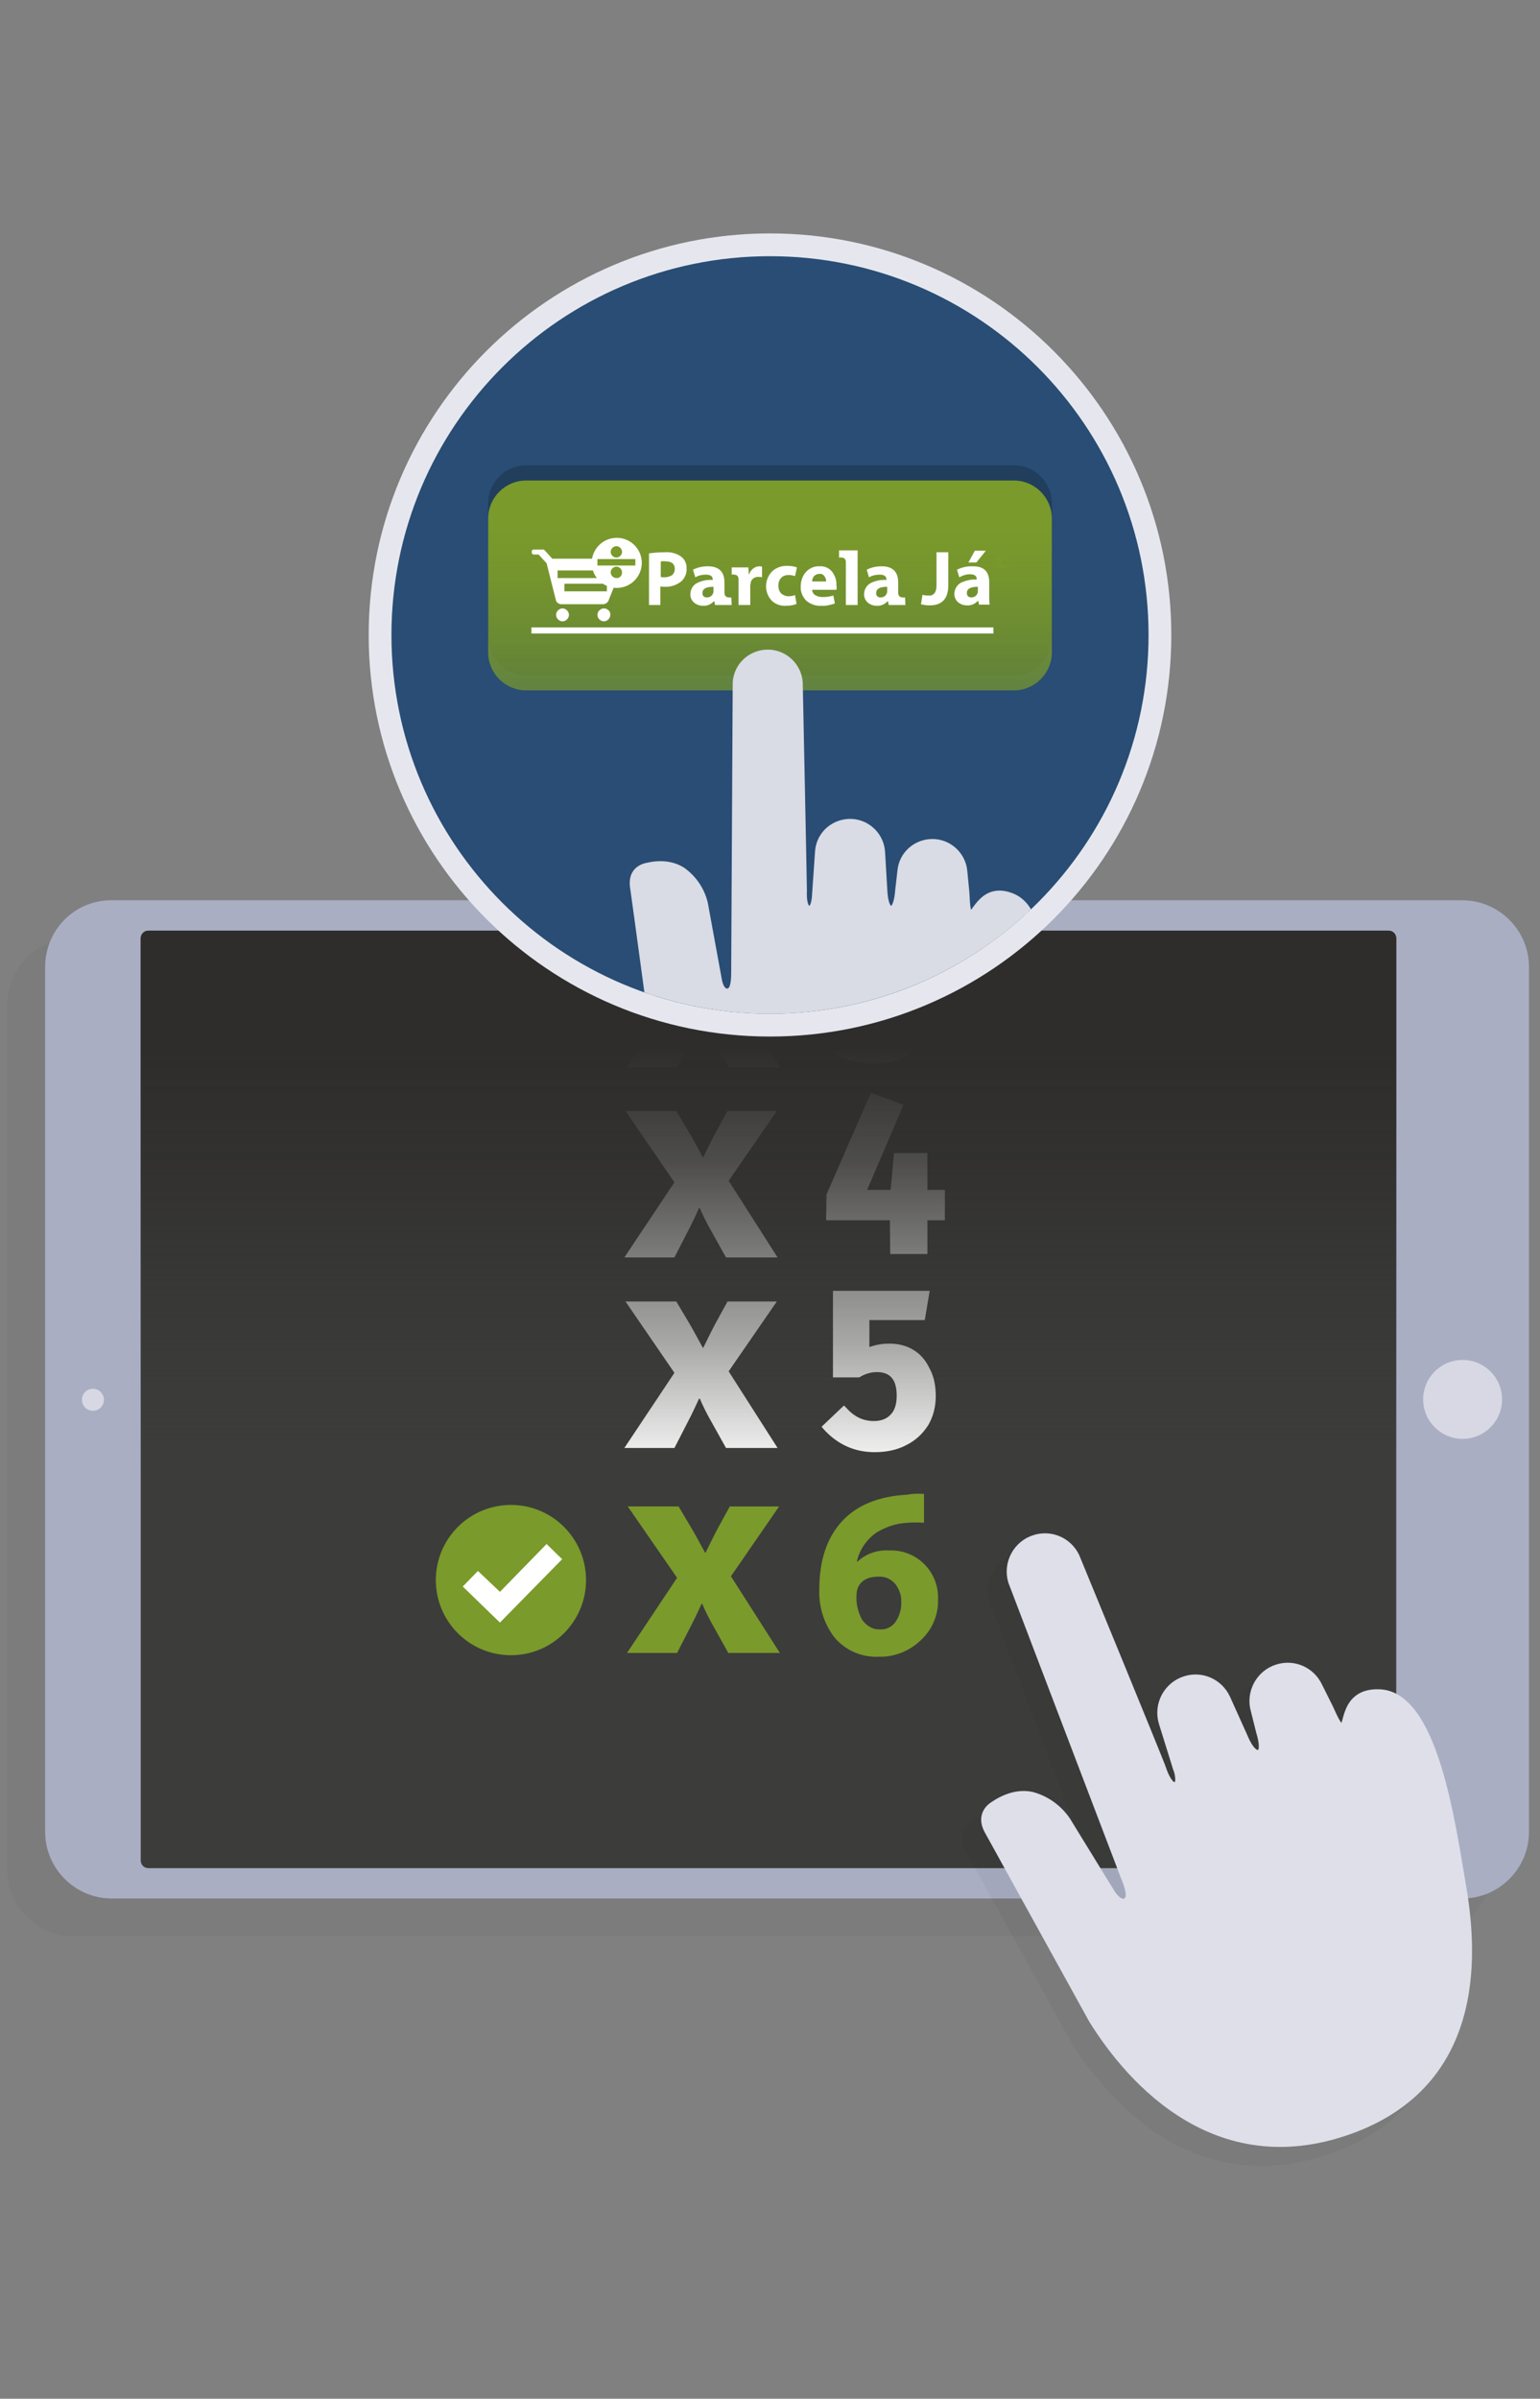
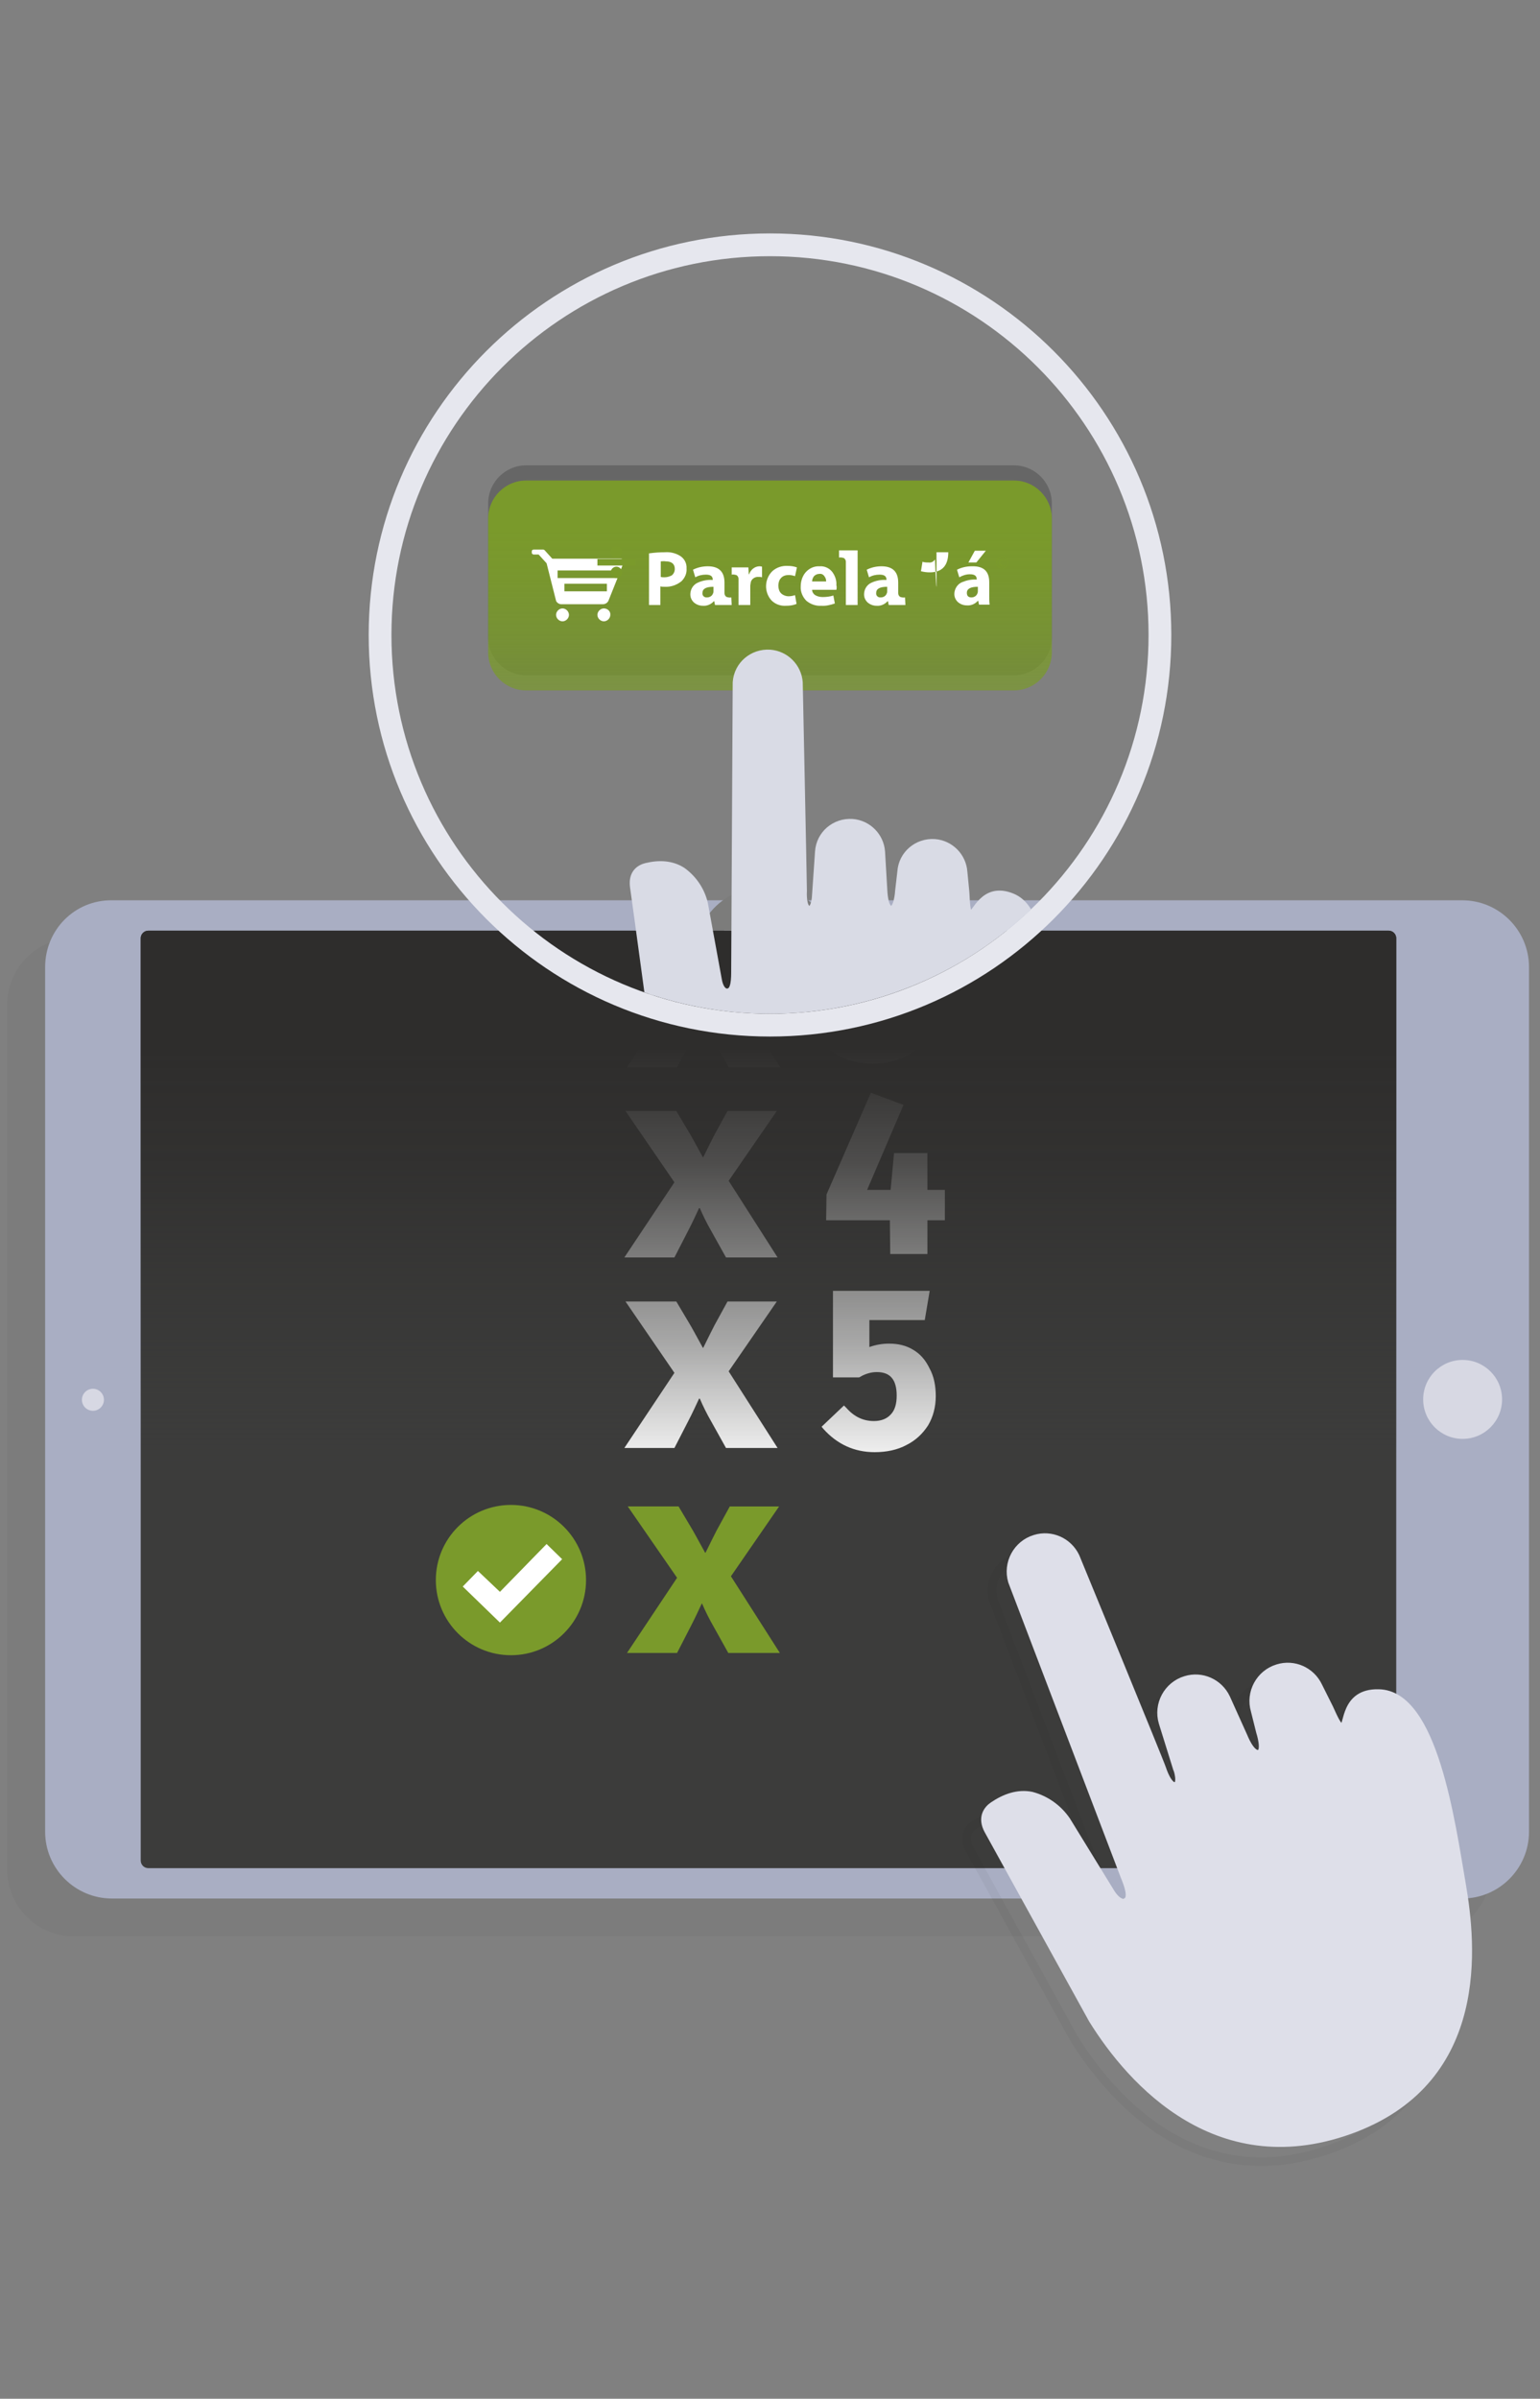
<svg xmlns="http://www.w3.org/2000/svg" xmlns:xlink="http://www.w3.org/1999/xlink" version="1.1" id="Layer_1" x="0px" y="0px" viewBox="0 0 406 632" style="enable-background:new 0 0 406 632;" xml:space="preserve">
  <rect x="0" y="0" width="406" height="632" fill="#808080" stroke="none" />
  <style type="text/css">
	.st0{opacity:3.000000e-02;}
	.st1{fill:#A9AEC3;}
	.st2{fill:#D7D8E3;}
	.st3{fill:#3C3C3B;}
	.st4{fill:#7C7C7B;}
	.st5{opacity:4.000000e-02;}
	.st6{fill:none;stroke:#000000;stroke-width:2.26;stroke-linecap:round;stroke-linejoin:round;}
	.st7{fill:#DEDFE9;}
	.st8{fill:none;stroke:#DEDFE9;stroke-width:2.26;stroke-linecap:round;stroke-linejoin:round;}
	.st9{clip-path:url(#SVGID_2_);}
	.st10{fill:#7A9A2B;}
	.st11{fill:#FFFFFF;}
	.st12{fill:url(#SVGID_3_);}
	.st13{fill:#294D74;}
	.st14{fill:#E6E7EE;}
	.st15{clip-path:url(#SVGID_5_);}
	.st16{opacity:0.2;}
	.st17{fill:url(#SVGID_6_);}
	.st18{fill:#D9DBE5;stroke:#D9DBE5;stroke-width:2.26;stroke-linecap:round;stroke-linejoin:round;}
	.st19{fill:none;}
</style>
  <g class="st0">
    <path d="M1.9,264.8v227.8c0,9.7,7.9,17.6,17.6,17.6c0,0,0,0,0,0h356c9.7,0,17.6-7.9,17.6-17.6V264.8c0-9.7-7.9-17.6-17.6-17.6h-356   C9.7,247.1,1.9,255,1.9,264.8z" />
  </g>
  <path class="st1" d="M11.9,254.8v227.8c0,9.7,7.9,17.6,17.6,17.6c0,0,0,0,0,0h356c9.7,0,17.6-7.9,17.6-17.6V254.8  c0-9.7-7.9-17.6-17.6-17.6h-356C19.7,237.1,11.9,245,11.9,254.8z" />
  <circle class="st2" cx="24.5" cy="368.8" r="2.9" />
  <ellipse class="st2" cx="385.6" cy="368.7" rx="10.4" ry="10.4" />
  <path class="st3" d="M39.1,245.2h327c1.1,0,2,0.9,2,2v243c0,1.1-0.9,2-2,2h-327c-1.1,0-2-0.9-2-2v-243  C37.1,246.1,38,245.2,39.1,245.2z" />
  <path class="st4" d="M201.9,233.6c5.2-0.1,10.3,2.1,13.8,6c3.6,3.8,5.6,8.8,5.5,14c0.1,5.2-1.9,10.3-5.5,14.1  c-7.1,7.6-19,8.1-26.6,1c-0.4-0.3-0.7-0.7-1-1c-7.4-8-7.4-20.3,0-28.3C191.7,235.6,196.7,233.5,201.9,233.6z M201.8,242.6  c-2.3,0-4.2,1.3-5.6,3.9c-2.3,4.5-2.3,9.7,0,14.2c1.3,2.7,3.2,4,5.6,4s4.3-1.3,5.6-4c1.1-2.2,1.7-4.7,1.6-7.1c0-2.5-0.6-4.9-1.7-7.1  C206.1,243.9,204.2,242.6,201.8,242.6L201.8,242.6z" />
  <g class="st5">
-     <path d="M380.3,501.4c2.8,16.2,6.2,50.9-28,64.2c-35.8,13.8-58.9-12-69.2-28.6c0,0-26.9-48.7-27.5-49.8c-1.8-3.3-0.2-5.4,1.3-6.4   c3.1-2.1,6.5-3.3,10-2.6c3.8,1,7,3.3,9.2,6.5l11.8,19.2c1.1,1.7,2.8,3.2,4.3,2.1s0.3-4.4-0.7-6.8l-29.6-77.6   c-1.4-4.7,1.3-9.7,6-11.1c4.2-1.3,8.7,0.7,10.6,4.7c0,0,22.2,53.9,22.8,55.8c0.7,2.1,2.1,5.2,3.8,4.6s0.4-4.6,0.3-4.6l-3.8-12.2   c-1.4-4.7,1.3-9.7,6-11.1c4.2-1.3,8.7,0.7,10.6,4.7l4.6,10.2c0.7,1.7,2.4,5.2,4.3,4.5s0.2-5.8,0.2-5.8l-1.4-5.6   c-1.4-4.7,1.3-9.7,6-11.1c4.2-1.3,8.7,0.7,10.6,4.7l2.5,5c0.9,1.6,2.6,6.6,4.1,6s0.4-9.3,9.3-9.1   C372.9,451.3,377.5,485.2,380.3,501.4z" />
    <path class="st6" d="M380.3,501.4c2.8,16.2,6.2,50.9-28,64.2c-35.8,13.8-58.9-12-69.2-28.6c0,0-26.9-48.7-27.5-49.8   c-1.8-3.3-0.2-5.4,1.3-6.4c3.1-2.1,6.5-3.3,10-2.6c3.8,1,7,3.3,9.2,6.5l11.8,19.2c1.1,1.7,2.8,3.2,4.3,2.1s0.3-4.4-0.7-6.8   l-29.6-77.6c-1.4-4.7,1.3-9.7,6-11.1c4.2-1.3,8.7,0.7,10.6,4.7c0,0,22.2,53.9,22.8,55.8c0.7,2.1,2.1,5.2,3.8,4.6s0.4-4.6,0.3-4.6   l-3.8-12.2c-1.4-4.7,1.3-9.7,6-11.1c4.2-1.3,8.7,0.7,10.6,4.7l4.6,10.2c0.7,1.7,2.4,5.2,4.3,4.5s0.2-5.8,0.2-5.8l-1.4-5.6   c-1.4-4.7,1.3-9.7,6-11.1c4.2-1.3,8.7,0.7,10.6,4.7l2.5,5c0.9,1.6,2.6,6.6,4.1,6s0.4-9.3,9.3-9.1   C372.9,451.3,377.5,485.2,380.3,501.4z" />
  </g>
  <path class="st7" d="M385.3,496.4c2.8,16.2,6.2,50.9-28,64.2c-35.8,13.8-58.9-12-69.2-28.6c0,0-26.9-48.7-27.5-49.8  c-1.8-3.3-0.2-5.4,1.3-6.4c3.1-2.1,6.5-3.3,10-2.6c3.8,1,7,3.3,9.2,6.5l11.8,19.2c1.1,1.7,2.8,3.2,4.3,2.1s0.3-4.4-0.7-6.8  l-29.6-77.6c-1.4-4.7,1.3-9.7,6-11.1c4.2-1.3,8.7,0.7,10.6,4.7c0,0,22.2,53.9,22.8,55.8c0.7,2.1,2.1,5.2,3.8,4.6s0.4-4.6,0.3-4.6  l-3.8-12.2c-1.4-4.7,1.3-9.7,6-11.1c4.2-1.3,8.7,0.7,10.6,4.7l4.6,10.2c0.7,1.7,2.4,5.2,4.3,4.5s0.2-5.8,0.2-5.8l-1.4-5.6  c-1.4-4.7,1.3-9.7,6-11.1c4.2-1.3,8.7,0.7,10.6,4.7l2.5,5c0.9,1.6,2.6,6.6,4.1,6s0.4-9.3,9.3-9.1  C377.9,446.3,382.5,480.2,385.3,496.4z" />
  <path class="st8" d="M385.3,496.4c2.8,16.2,6.2,50.9-28,64.2c-35.8,13.8-58.9-12-69.2-28.6c0,0-26.9-48.7-27.5-49.8  c-1.8-3.3-0.2-5.4,1.3-6.4c3.1-2.1,6.5-3.3,10-2.6c3.8,1,7,3.3,9.2,6.5l11.8,19.2c1.1,1.7,2.8,3.2,4.3,2.1s0.3-4.4-0.7-6.8  l-29.6-77.6c-1.4-4.7,1.3-9.7,6-11.1c4.2-1.3,8.7,0.7,10.6,4.7c0,0,22.2,53.9,22.8,55.8c0.7,2.1,2.1,5.2,3.8,4.6s0.4-4.6,0.3-4.6  l-3.8-12.2c-1.4-4.7,1.3-9.7,6-11.1c4.2-1.3,8.7,0.7,10.6,4.7l4.6,10.2c0.7,1.7,2.4,5.2,4.3,4.5s0.2-5.8,0.2-5.8l-1.4-5.6  c-1.4-4.7,1.3-9.7,6-11.1c4.2-1.3,8.7,0.7,10.6,4.7l2.5,5c0.9,1.6,2.6,6.6,4.1,6s0.4-9.3,9.3-9.1  C377.9,446.3,382.5,480.2,385.3,496.4z" />
  <g>
    <defs>
      <path id="SVGID_1_" d="M39.1,245.2h327c1.1,0,2,0.9,2,2v243c0,1.1-0.9,2-2,2h-327c-1.1,0-2-0.9-2-2v-243    C37.1,246.1,38,245.2,39.1,245.2z" />
    </defs>
    <clipPath id="SVGID_2_">
      <use xlink:href="#SVGID_1_" style="overflow:visible;" />
    </clipPath>
    <g class="st9">
      <g>
        <circle class="st10" cx="134.7" cy="416.3" r="19.8" />
        <polygon class="st11" points="148.2,410.8 144.1,406.8 131.8,419.4 126,413.9 122,418 131.8,427.5    " />
        <path class="st10" d="M165.5,396.9h13.4l3.8,6.4c0.1,0.2,1.2,2.1,3.2,5.8h0.1c1.4-2.9,2.4-4.8,3-6l3.4-6.2h13l-12.7,18.4     l12.9,20.2h-13.6l-3.9-7c-1.1-1.9-2.1-3.9-3-6H185c-0.8,1.7-1.7,3.7-2.9,6l-3.6,7h-13.2l13.2-19.8L165.5,396.9z" />
-         <path class="st10" d="M243.6,393.6v7.6c-1.4-0.1-2.8-0.1-4.2,0c-2.9,0.1-5.7,1-8.2,2.5c-2.7,1.8-4.6,4.6-5.3,7.7h0.2     c2.3-2.1,5.3-3.1,8.3-2.9c6.9-0.3,12.7,5.1,12.9,12c0,0.3,0,0.6,0,1c0.1,4.1-1.6,8-4.7,10.8c-3,2.8-6.9,4.3-10.9,4.2     c-4.6,0.2-8.9-1.7-11.8-5.2c-2.7-3.6-4.1-8.1-3.9-12.6c0-7.6,2-13.5,5.9-17.8c3.9-4.3,9.7-6.7,17.3-7.1     C240.7,393.5,242.2,393.5,243.6,393.6z M232,429.3L232,429.3c1.8,0.1,3.4-0.8,4.3-2.3c0.9-1.5,1.4-3.2,1.3-4.9     c0.1-1.7-0.5-3.3-1.5-4.7c-1.1-1.3-2.7-2.1-4.4-2c-2.9,0-4.8,1-5.6,3.1c-0.2,0.6-0.3,1.3-0.3,2c-0.1,2.1,0.4,4.2,1.4,6.1     C228.3,428.3,230.1,429.4,232,429.3z" />
        <path class="st11" d="M164.9,342.9h13.4l3.8,6.4c0.1,0.2,1.2,2.1,3.2,5.8h0.1c1.4-2.9,2.4-4.8,3-6l3.4-6.2h13l-12.7,18.4     l12.9,20.2h-13.6l-3.9-7c-1.1-1.9-2.1-3.9-3-6h-0.2c-0.8,1.7-1.7,3.7-2.9,6l-3.6,7h-13.2l13.2-19.8L164.9,342.9z" />
        <g>
          <path class="st11" d="M230.1,280.2c3.2,0,6-0.6,8.3-1.7c2.4-1.1,4.2-2.7,5.4-4.7c1.2-2,1.9-4.2,1.9-6.6c0-3.2-0.9-5.7-2.8-7.5      c-1.2-1.2-2.6-2-4.2-2.5c1.4-0.7,2.5-1.6,3.4-2.6c1.5-1.7,2.3-3.9,2.3-6.5c0-2-0.6-3.9-1.6-5.6c-1.1-1.7-2.7-3-4.8-3.9      c-2-0.9-4.5-1.4-7.3-1.4c-5.1,0-9.6,1.8-13.4,5.4l-0.6,0.6l5.3,5.8l0.6-0.6c1.1-1.1,2.3-1.9,3.5-2.4c1.1-0.5,2.4-0.8,3.8-0.8      c1.5,0,2.7,0.4,3.6,1.1c0.8,0.7,1.2,1.7,1.2,3c0,1.5-0.4,2.7-1.4,3.5c-1,0.9-2.2,1.3-3.9,1.3h-2.9l-1.3,7.5h4.2      c2.1,0,3.6,0.4,4.6,1.2c0.9,0.8,1.4,2.1,1.4,4c0,1.7-0.5,3-1.5,4c-1,1-2.5,1.4-4.3,1.4c-1.4,0-2.7-0.3-3.9-0.8      c-1.2-0.5-2.5-1.5-3.7-2.7l-0.6-0.6l-5.7,5.4l0.5,0.6C219.6,278.2,224.2,280.2,230.1,280.2z" />
          <polygon class="st11" points="244.5,313.5 244.5,303.8 235.7,303.8 234.8,313.5 228.6,313.5 238.2,291.1 229.6,287.9       217.9,314.7 217.8,321.5 234.6,321.5 234.7,330.4 244.5,330.4 244.5,321.5 249.1,321.5 249.1,313.5     " />
          <path class="st11" d="M240.7,355.6c-1.8-1.1-3.9-1.6-6.3-1.6c-1.8,0-3.5,0.3-5.2,0.9v-7.1h14.6l1.3-7.7h-25.5v22.8h6.9l0.2-0.1      c0.8-0.5,1.6-0.8,2.3-1c0.7-0.2,1.4-0.3,2.2-0.3c3.5,0,5.2,2,5.2,6.2c0,2.2-0.5,3.9-1.6,5c-1,1.1-2.5,1.7-4.4,1.7      c-2.8,0-5.2-1.1-7.3-3.5l-0.6-0.6l-5.9,5.6l0.5,0.6c3.6,4,8.1,6.1,13.5,6.1c3.1,0,6-0.6,8.4-1.9c2.4-1.2,4.3-3,5.7-5.2      c1.3-2.2,2-4.8,2-7.7c0-2.7-0.5-5.2-1.6-7.2C244,358.3,242.6,356.7,240.7,355.6z" />
        </g>
        <path class="st11" d="M164.9,292.7h13.4l3.8,6.4c0.1,0.2,1.2,2.1,3.2,5.8h0.1c1.4-2.9,2.4-4.8,3-6l3.4-6.2h13l-12.7,18.4     l12.9,20.2h-13.6l-3.9-7c-1.1-1.9-2.1-3.9-3-6h-0.2c-0.8,1.7-1.7,3.7-2.9,6l-3.6,7h-13.2l13.2-19.8L164.9,292.7z" />
        <path class="st11" d="M165.5,242.5h13.4l3.8,6.4c0.1,0.2,1.2,2.1,3.2,5.8h0.1c1.4-2.9,2.4-4.8,3-6l3.4-6.2h13L192.8,261     l12.9,20.2h-13.6l-3.9-7c-1.1-1.9-2.1-3.9-3-6H185c-0.8,1.7-1.7,3.7-2.9,6l-3.6,7h-13.2l13.2-19.8L165.5,242.5z" />
      </g>
      <linearGradient id="SVGID_3_" gradientUnits="userSpaceOnUse" x1="203" y1="242.255" x2="203" y2="389.525" gradientTransform="matrix(1 0 0 -1 0 631.89)">
        <stop offset="0" style="stop-color:#3C3C3B;stop-opacity:0" />
        <stop offset="0.24" style="stop-color:#363635;stop-opacity:0.43" />
        <stop offset="0.56" style="stop-color:#302F2E;stop-opacity:0.85" />
        <stop offset="0.77" style="stop-color:#2E2D2C" />
      </linearGradient>
      <rect x="31.5" y="242.4" class="st12" width="343.1" height="147.3" />
    </g>
  </g>
-   <path class="st13" d="M203,270.1c-56.8,0-102.8-46-102.8-102.8S146.2,64.5,203,64.5s102.8,46,102.8,102.8  C305.8,224.1,259.8,270.1,203,270.1z" />
  <path class="st14" d="M203,67.5c55.1,0,99.8,44.7,99.8,99.8s-44.7,99.8-99.8,99.8s-99.8-44.7-99.8-99.8c0,0,0,0,0,0  C103.2,112.2,147.9,67.5,203,67.5 M203,61.5c-58.4,0-105.8,47.4-105.8,105.8S144.6,273.1,203,273.1s105.8-47.4,105.8-105.8l0,0  C308.8,108.9,261.4,61.5,203,61.5z" />
  <g>
    <defs>
      <circle id="SVGID_4_" cx="203" cy="167.3" r="99.8" />
    </defs>
    <clipPath id="SVGID_5_">
      <use xlink:href="#SVGID_4_" style="overflow:visible;" />
    </clipPath>
    <g class="st15">
      <g class="st16">
        <path d="M138.7,122.6h128.6c5.5,0,10,4.5,10,10v35.3c0,5.5-4.5,10-10,10H138.7c-5.5,0-10-4.5-10-10v-35.3     C128.7,127.1,133.2,122.6,138.7,122.6z" />
      </g>
      <linearGradient id="SVGID_6_" gradientUnits="userSpaceOnUse" x1="203" y1="449.94" x2="203" y2="505.28" gradientTransform="matrix(1 0 0 -1 0 631.89)">
        <stop offset="0" style="stop-color:#7A9A2B;stop-opacity:0.7" />
        <stop offset="0.24" style="stop-color:#7A9A2B;stop-opacity:0.83" />
        <stop offset="0.56" style="stop-color:#7A9A2B;stop-opacity:0.95" />
        <stop offset="0.77" style="stop-color:#7A9A2B" />
      </linearGradient>
      <path class="st17" d="M138.7,126.6h128.6c5.5,0,10,4.5,10,10v35.3c0,5.5-4.5,10-10,10H138.7c-5.5,0-10-4.5-10-10v-35.3    C128.7,131.1,133.2,126.6,138.7,126.6z" />
      <path class="st10" d="M265.9,148.2c0,0.9-0.8,1.6-1.7,1.6s-1.6-0.8-1.6-1.7c0-0.9,0.8-1.6,1.7-1.6    C265.2,146.6,265.9,147.3,265.9,148.2C265.9,148.2,265.9,148.2,265.9,148.2z M262.9,148.2c0,0.8,0.6,1.4,1.3,1.4c0,0,0,0,0,0h0.1    c0.8,0,1.5-0.7,1.5-1.5c0-0.8-0.7-1.5-1.5-1.5l0,0C263.5,146.8,262.9,147.4,262.9,148.2C262.9,148.2,262.9,148.2,262.9,148.2    L262.9,148.2z M264.9,147.6c-0.2-0.1-0.3-0.1-0.5-0.1c-0.4,0-0.7,0.2-0.8,0.6c0,0,0,0.1,0,0.1c0,0.4,0.3,0.7,0.7,0.8c0,0,0,0,0,0    h0.1c0.2,0,0.4,0,0.5-0.1l0.1,0.2c-0.2,0.1-0.4,0.2-0.7,0.2c-0.5,0-1-0.4-1-0.9c0,0,0-0.1,0-0.1c0-0.6,0.4-1,1-1l0,0    c0.2,0,0.4,0,0.6,0.1L264.9,147.6z" />
      <path class="st11" d="M150,162c0,0.9-0.8,1.7-1.7,1.7s-1.7-0.8-1.7-1.7c0-0.9,0.8-1.7,1.7-1.7l0,0C149.2,160.3,150,161.1,150,162    L150,162z M159.2,160.3c-0.9,0-1.7,0.8-1.7,1.7s0.8,1.7,1.7,1.7c0.9,0,1.7-0.8,1.7-1.7C161,161.1,160.2,160.3,159.2,160.3    C159.2,160.2,159.2,160.2,159.2,160.3L159.2,160.3z M164.4,148.2l-0.8,2.1h-16.6l0,0v2l0,0h15.8l-2.4,6c-0.3,0.6-0.9,0.9-1.5,0.9    h-10.9c-0.6,0-1.2-0.4-1.4-0.9l-2.5-9.9l-2.1-2.3l0,0h-1.3c-0.2,0-0.5-0.2-0.5-0.4v-0.5c0-0.2,0.2-0.4,0.5-0.4h2.5    c0.2,0,0.3,0.1,0.4,0.2c0,0,0.1,0,0.1,0.1l1.9,2.1h18C164.2,147.2,164.5,147.6,164.4,148.2L164.4,148.2z M148.8,155.8L148.8,155.8    H160l0,0v-2l0,0h-11.2l0,0L148.8,155.8z" />
-       <circle class="st11" cx="162.6" cy="148.3" r="6.6" />
      <path class="st10" d="M157.5,149v-1.7l0,0h10l0,0v1.7l0,0H157.5L157.5,149z M164,150.8c0-0.8-0.7-1.5-1.5-1.5    c-0.8,0-1.5,0.7-1.5,1.5c0,0.8,0.7,1.5,1.5,1.5C163.3,152.4,164,151.7,164,150.8C164,150.8,164,150.8,164,150.8L164,150.8z     M164,145.4c0-0.8-0.7-1.5-1.5-1.5c-0.8,0-1.5,0.7-1.5,1.5c0,0.8,0.7,1.5,1.5,1.5C163.3,146.9,164,146.2,164,145.4    C164,145.4,164,145.4,164,145.4L164,145.4" />
      <path class="st11" d="M171.1,159.4v-13.6c1.4-0.2,2.8-0.3,4.2-0.3c1.4-0.1,2.7,0.2,3.9,0.9c1.2,0.7,1.9,2,1.8,3.4    c0.1,1.2-0.4,2.4-1.3,3.3c-1.2,1-2.8,1.6-4.5,1.5c-0.4,0-0.7,0-1.1-0.1v4.9L171.1,159.4z M174.2,147.9v4.1c0.3,0.1,0.7,0.1,1,0.1    c0.7,0,1.3-0.2,1.9-0.5c0.5-0.4,0.8-1,0.8-1.7c0-1.3-0.8-2-2.4-2C175,147.8,174.6,147.9,174.2,147.9L174.2,147.9z" />
      <path class="st11" d="M192.9,159.4h-4.4l-0.2-1h-0.1c-0.7,0.8-1.8,1.3-2.9,1.2c-0.9,0-1.7-0.3-2.4-0.9c-0.6-0.6-0.9-1.3-0.9-2.1    c0-1.2,0.6-2.3,1.6-2.9c1.3-0.7,2.8-1,4.3-0.9v-0.1c0-0.9-0.6-1.3-1.8-1.3c-1,0-1.9,0.2-2.8,0.7l-0.6-2c1.2-0.6,2.5-0.9,3.9-0.9    c2.9,0,4.4,1.4,4.4,4.3v2.8c0,0.4,0.2,0.8,0.6,1c0.4,0.1,0.8,0.2,1.2,0.1L192.9,159.4z M188.1,155.7v-1.1c-1.9,0-2.9,0.5-2.9,1.6    c-0.1,0.6,0.3,1.1,0.9,1.2c0.1,0,0.2,0,0.3,0c0.4,0,0.7-0.1,1-0.3c0.3-0.2,0.5-0.5,0.6-0.8C188.1,156.1,188.1,155.9,188.1,155.7    L188.1,155.7z" />
      <path class="st11" d="M200.9,152.1c-0.3-0.1-0.6-0.1-0.9-0.1c-1-0.1-2,0.6-2.1,1.6c0,0.2-0.1,0.5-0.1,0.7v5.1h-3.1v-6.9    c0-0.4-0.2-0.8-0.6-1c-0.4-0.1-0.8-0.2-1.2-0.1v-1.9h4.4l0.1,1.8h0.1c0.2-0.6,0.6-1.2,1.2-1.6c0.4-0.3,1-0.5,1.5-0.5    c0.2,0,0.4,0,0.7,0.1V152.1z" />
      <path class="st11" d="M209.6,156.8l0.4,2.3c-0.9,0.4-1.8,0.5-2.8,0.5c-1.4,0.1-2.8-0.4-3.8-1.4c-2-2.2-1.9-5.6,0.2-7.7    c1.1-1,2.6-1.5,4.1-1.4c0.8,0,1.6,0.1,2.4,0.4l-0.5,2.3c-0.6-0.2-1.1-0.3-1.7-0.3c-0.7,0-1.5,0.2-2,0.8c-0.5,0.5-0.7,1.3-0.7,2    c0,0.7,0.2,1.5,0.7,2c0.5,0.5,1.3,0.8,2,0.8C208.4,157.1,209,157,209.6,156.8z" />
      <path class="st11" d="M220.5,155.4h-6.4c0,0.6,0.4,1.2,1,1.5c0.6,0.3,1.2,0.4,1.8,0.4c0.9,0,1.9-0.1,2.8-0.4l0.4,2.1    c-1.2,0.4-2.4,0.7-3.6,0.6c-1.4,0.1-2.8-0.4-3.9-1.3c-1-1-1.6-2.4-1.5-3.8c0-1.3,0.4-2.6,1.2-3.6c0.9-1.1,2.3-1.8,3.8-1.7    c1.3-0.1,2.6,0.5,3.4,1.6c0.7,1,1.1,2.2,1,3.4C220.6,154.5,220.6,154.9,220.5,155.4z M214.1,153.2h3.7c0-0.5-0.1-0.9-0.4-1.3    c-0.3-0.5-0.8-0.8-1.4-0.7c-0.5,0-1,0.2-1.4,0.6C214.3,152.2,214.1,152.7,214.1,153.2L214.1,153.2z" />
      <path class="st11" d="M226.1,159.4H223V148c0-0.4-0.2-0.8-0.6-1c-0.4-0.1-0.8-0.2-1.2-0.1v-1.9h4.9L226.1,159.4z" />
      <path class="st11" d="M238.7,159.4h-4.4l-0.2-1h-0.1c-0.7,0.8-1.8,1.3-2.9,1.2c-0.9,0-1.7-0.3-2.4-0.9c-0.6-0.6-0.9-1.3-0.9-2.1    c0-1.2,0.6-2.3,1.6-2.9c1.3-0.7,2.8-1,4.3-0.9v-0.1c0-0.9-0.6-1.3-1.8-1.3c-1,0-1.9,0.2-2.8,0.7l-0.6-2c1.2-0.6,2.5-0.9,3.9-0.9    c2.9,0,4.4,1.4,4.4,4.3v2.8c0,0.4,0.2,0.8,0.6,1c0.4,0.1,0.8,0.2,1.2,0.1L238.7,159.4z M233.9,155.7v-1.1c-1.9,0-2.9,0.5-2.9,1.6    c-0.1,0.6,0.3,1.1,0.9,1.2c0.1,0,0.2,0,0.3,0c0.4,0,0.7-0.1,1-0.3c0.3-0.2,0.5-0.5,0.6-0.8C233.9,156.1,233.9,155.9,233.9,155.7    L233.9,155.7z" />
-       <path class="st11" d="M246.9,154.2v-8.7h3.1v8.7c0,3.5-1.6,5.3-4.9,5.3c-0.8,0-1.5-0.1-2.3-0.3l0.4-2.5c0.5,0.2,1.1,0.2,1.6,0.2    c0.7,0.1,1.3-0.2,1.7-0.8C246.8,155.6,246.9,154.9,246.9,154.2z" />
+       <path class="st11" d="M246.9,154.2v-8.7h3.1c0,3.5-1.6,5.3-4.9,5.3c-0.8,0-1.5-0.1-2.3-0.3l0.4-2.5c0.5,0.2,1.1,0.2,1.6,0.2    c0.7,0.1,1.3-0.2,1.7-0.8C246.8,155.6,246.9,154.9,246.9,154.2z" />
      <path class="st11" d="M260.8,153.4v3.5c0,0.8,0,1.6,0.1,2.4h-2.8l-0.2-1h-0.1c-0.7,0.8-1.8,1.3-2.9,1.2c-0.9,0-1.7-0.3-2.4-0.9    c-0.6-0.6-0.9-1.3-0.9-2.1c0-1.3,0.8-2.6,2-3.1c1.2-0.5,2.5-0.8,3.9-0.7v-0.1c0-0.9-0.6-1.3-1.8-1.3c-1,0-1.9,0.3-2.8,0.8l-0.6-2    c1.2-0.6,2.5-0.9,3.9-0.9C259.4,149.1,260.8,150.6,260.8,153.4z M257.8,155.7v-1.1c-1.9,0-2.9,0.5-2.9,1.6c0,0.8,0.4,1.2,1.2,1.2    c0.4,0,0.7-0.1,1-0.3c0.3-0.2,0.5-0.5,0.6-0.8C257.8,156.1,257.8,155.9,257.8,155.7L257.8,155.7z M257,145.1h2.9l-2.5,3.1h-2.1    L257,145.1z" />
-       <rect x="140.1" y="165.3" class="st11" width="121.8" height="1.6" />
      <path class="st18" d="M268.5,286.6c-2.9,14.7-11.4,45.4-44.9,45.4c-35,0-46.1-29.6-49.4-47.1c0,0-6.8-50.3-7-51.4    c-0.4-3.4,1.6-4.6,3.2-5c3.3-0.8,6.6-0.7,9.4,1.1c2.9,2.1,4.9,5.1,5.7,8.5l3.7,20.2c0.3,1.8,1.3,3.7,3,3.2s1.7-3.6,1.7-6l0.4-75.7    c0.3-4.5,4.2-7.8,8.7-7.5c4,0.3,7.2,3.5,7.5,7.5c0,0,1.1,53.1,1.1,54.9c-0.1,2,0.1,5.1,1.8,5.1s1.8-3.8,1.8-3.8l0.8-11.6    c0.3-4.5,4.2-7.8,8.7-7.5c4,0.3,7.2,3.5,7.5,7.5l0.6,10.2c0.1,1.7,0.4,5.2,2.2,5.2s2.1-4.8,2.1-4.9l0.6-5.2    c0.3-4.5,4.2-7.8,8.7-7.5c4,0.3,7.2,3.5,7.5,7.5l0.5,5.1c0.2,1.7,0,6.4,1.5,6.4s3.4-7.8,10.9-4.7    C278.7,241.5,271.5,271.9,268.5,286.6z" />
    </g>
  </g>
  <rect y="0" class="st19" width="406" height="632" />
</svg>